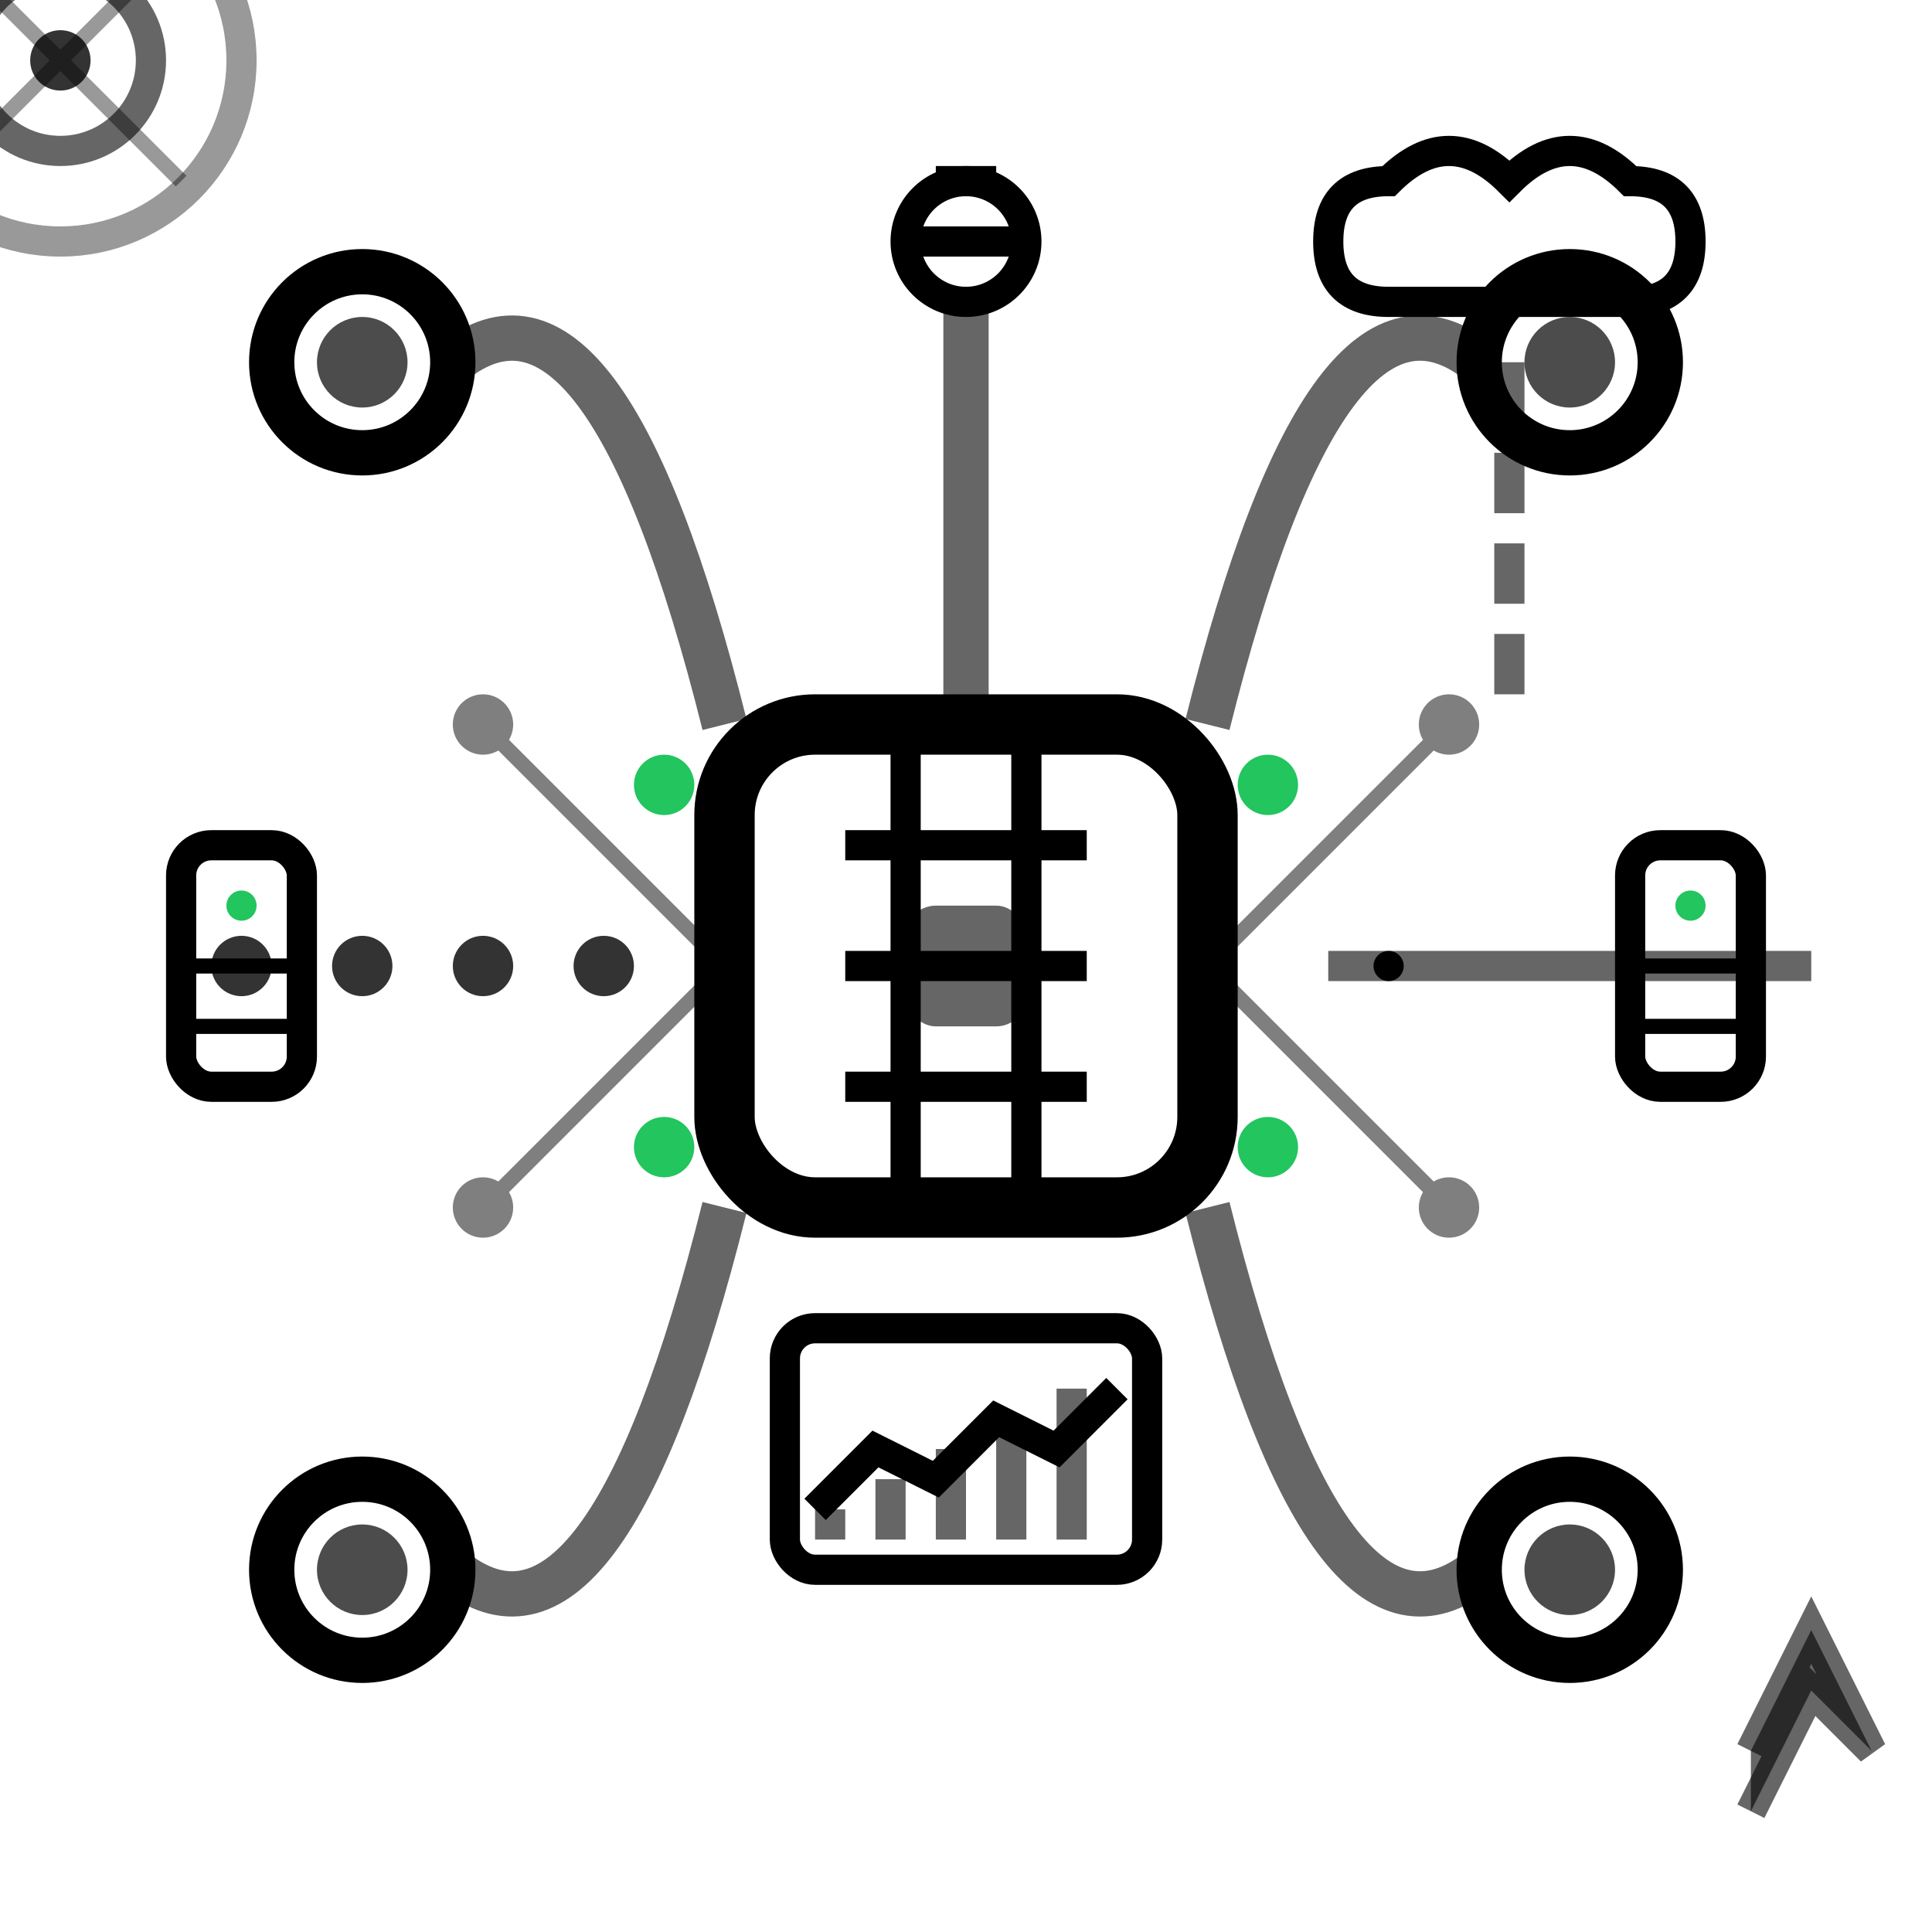
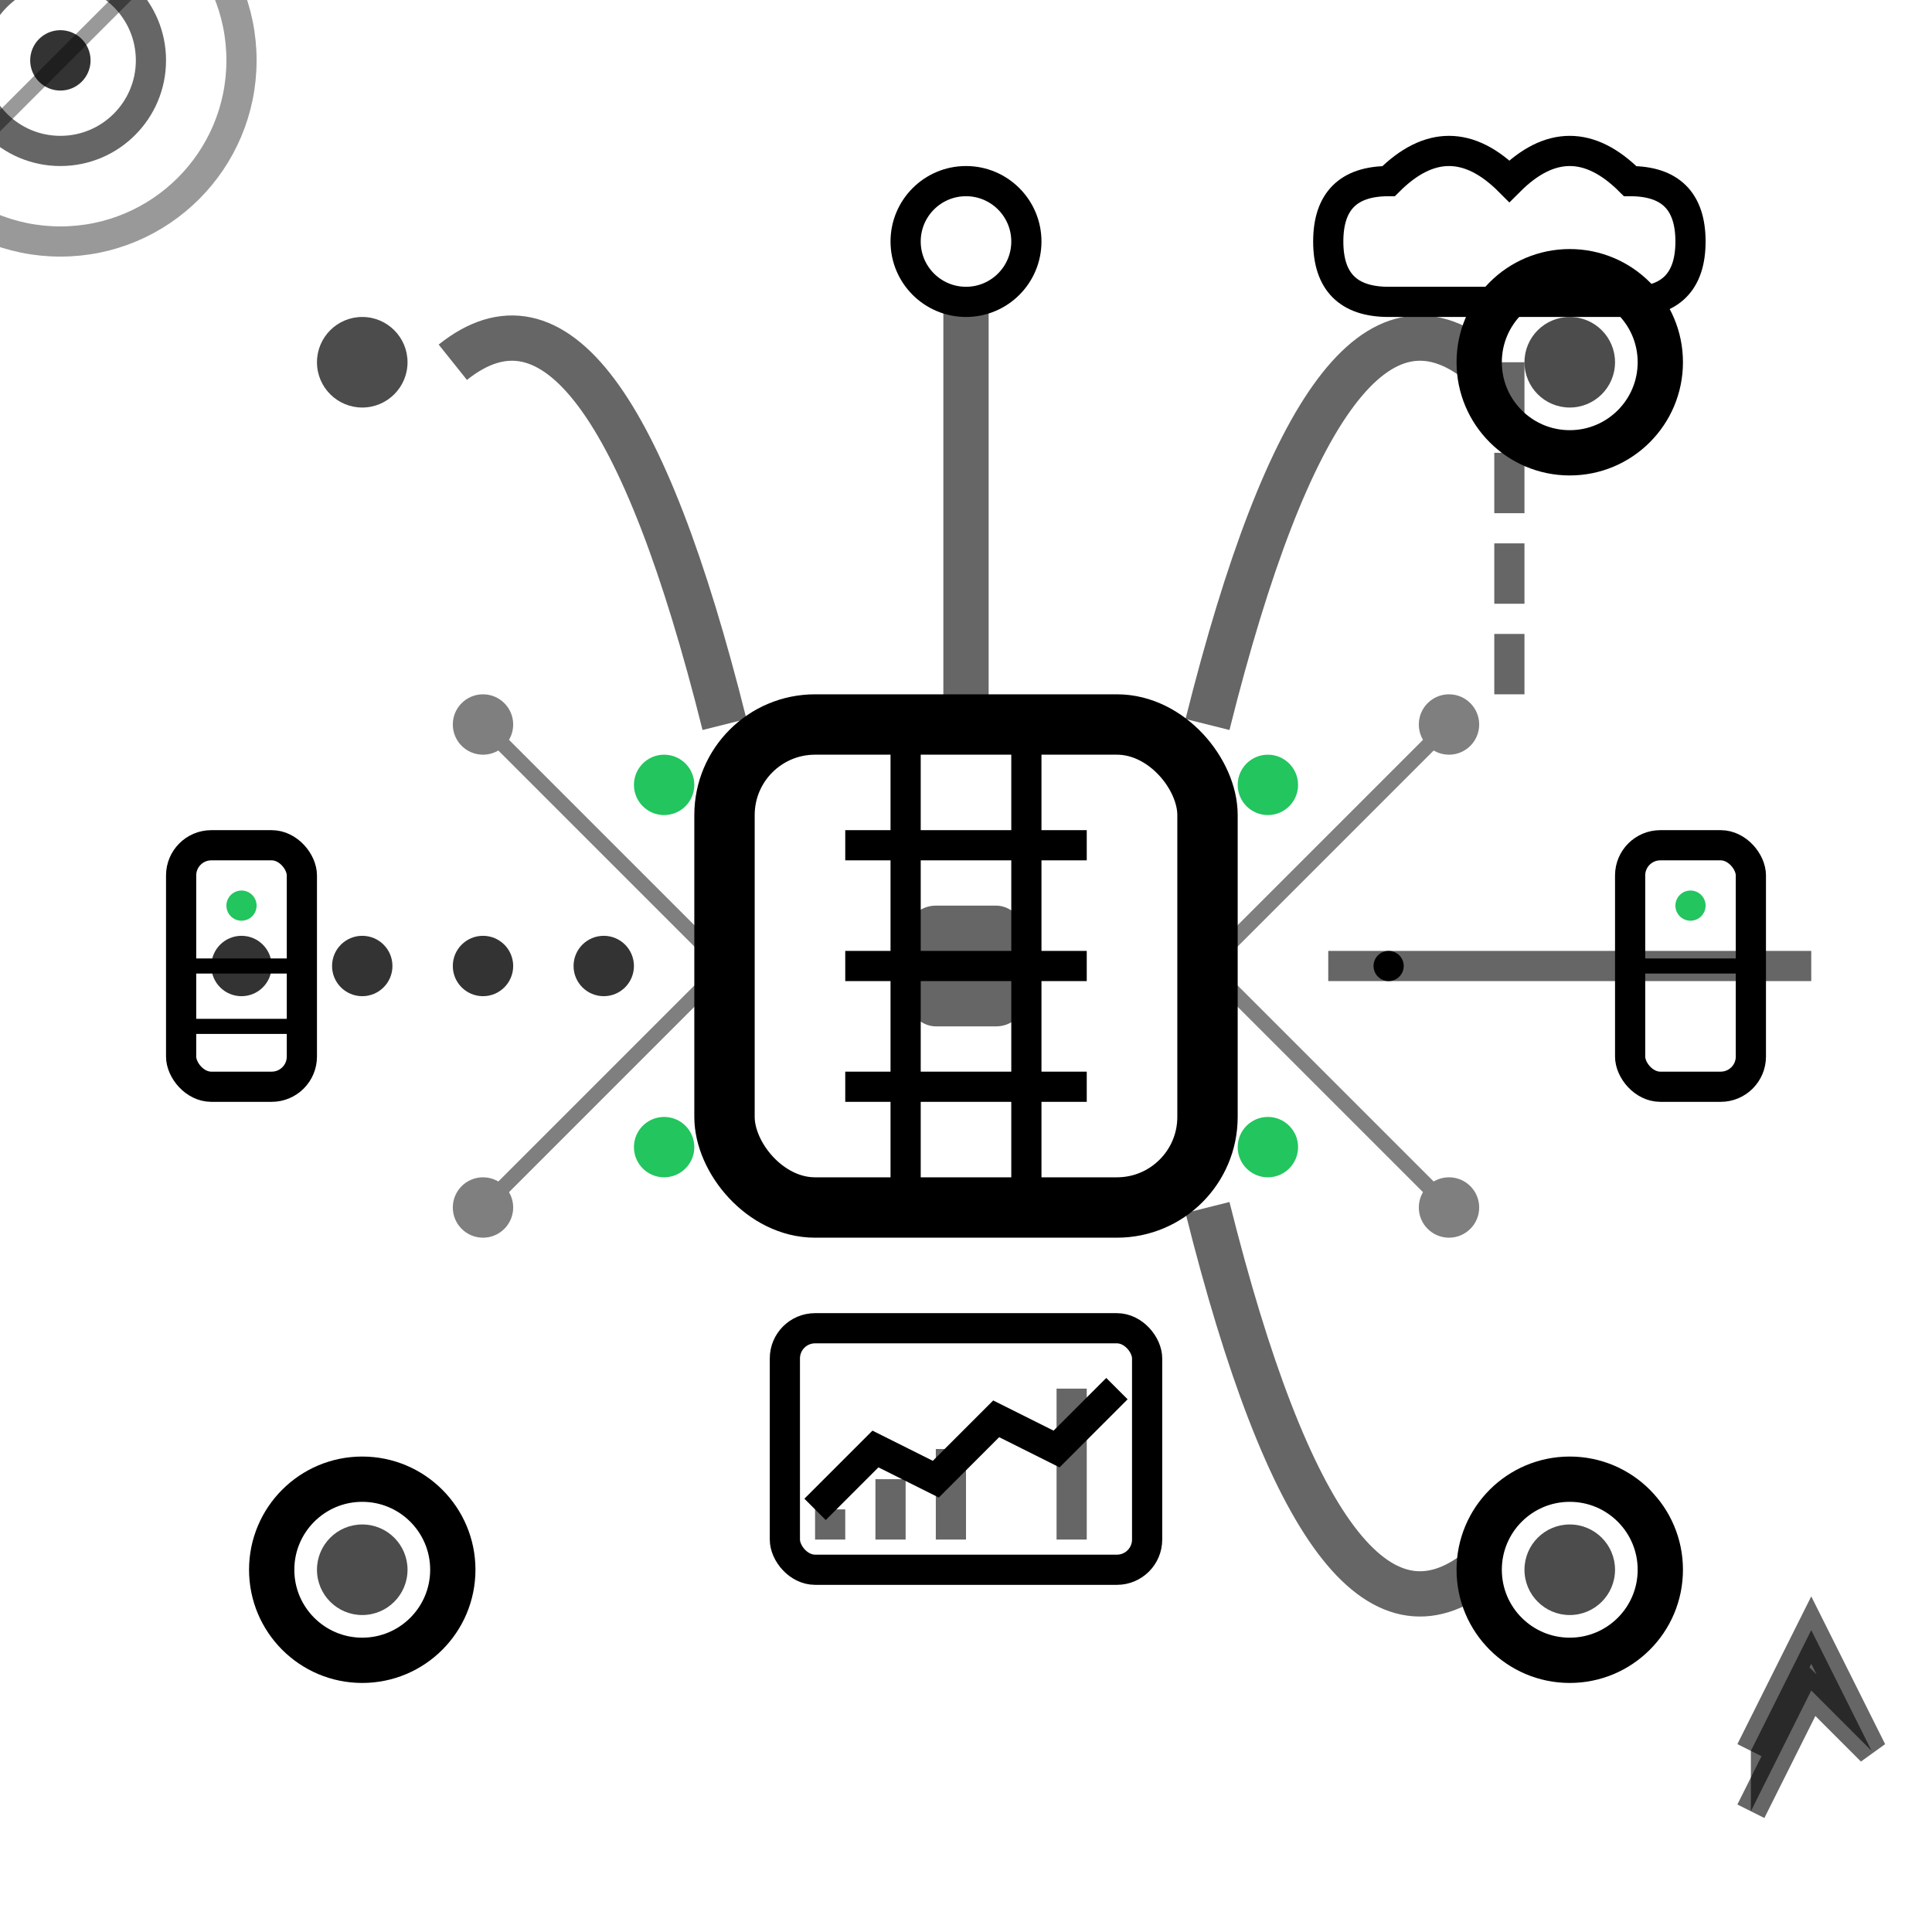
<svg xmlns="http://www.w3.org/2000/svg" width="64" height="64" viewBox="0 0 64 64" fill="none">
  <defs>
    <linearGradient id="techGrad" x1="0%" y1="0%" x2="100%" y2="100%">
      <stop offset="0%" style="stop-color:#2563eb" />
      <stop offset="100%" style="stop-color:#1d4ed8" />
    </linearGradient>
  </defs>
  <rect x="24" y="24" width="16" height="16" rx="3" fill="none" stroke="currentColor" stroke-width="2" />
  <line x1="28" y1="28" x2="36" y2="28" stroke="currentColor" stroke-width="1" />
  <line x1="28" y1="32" x2="36" y2="32" stroke="currentColor" stroke-width="1" />
  <line x1="28" y1="36" x2="36" y2="36" stroke="currentColor" stroke-width="1" />
  <line x1="30" y1="24" x2="30" y2="40" stroke="currentColor" stroke-width="1" />
  <line x1="34" y1="24" x2="34" y2="40" stroke="currentColor" stroke-width="1" />
  <rect x="30" y="30" width="4" height="4" rx="1" fill="currentColor" opacity="0.6" />
-   <circle cx="12" cy="12" r="3" fill="none" stroke="currentColor" stroke-width="1.5" />
  <circle cx="12" cy="12" r="1.5" fill="currentColor" opacity="0.7" />
  <circle cx="52" cy="12" r="3" fill="none" stroke="currentColor" stroke-width="1.5" />
  <circle cx="52" cy="12" r="1.5" fill="currentColor" opacity="0.7" />
  <circle cx="12" cy="52" r="3" fill="none" stroke="currentColor" stroke-width="1.5" />
  <circle cx="12" cy="52" r="1.5" fill="currentColor" opacity="0.7" />
  <circle cx="52" cy="52" r="3" fill="none" stroke="currentColor" stroke-width="1.5" />
  <circle cx="52" cy="52" r="1.5" fill="currentColor" opacity="0.7" />
  <path d="M15 12 Q20 8 24 24" stroke="currentColor" stroke-width="1.5" fill="none" opacity="0.6" />
  <path d="M49 12 Q44 8 40 24" stroke="currentColor" stroke-width="1.5" fill="none" opacity="0.6" />
-   <path d="M15 52 Q20 56 24 40" stroke="currentColor" stroke-width="1.5" fill="none" opacity="0.6" />
  <path d="M49 52 Q44 56 40 40" stroke="currentColor" stroke-width="1.5" fill="none" opacity="0.6" />
  <circle cx="32" cy="8" r="2" fill="none" stroke="currentColor" stroke-width="1" />
  <path d="M32 10 L32 24" stroke="currentColor" stroke-width="1.5" opacity="0.6" />
-   <path d="M30 8 L34 8 M31 6 L33 6 M32 4 L32 4" stroke="currentColor" stroke-width="1" />
  <circle cx="8" cy="32" r="1" fill="currentColor" opacity="0.8">
    <animate attributeName="opacity" values="0.3;1;0.3" dur="1.5s" repeatCount="indefinite" />
  </circle>
  <circle cx="12" cy="32" r="1" fill="currentColor" opacity="0.8">
    <animate attributeName="opacity" values="0.3;1;0.3" dur="1.5s" begin="0.3s" repeatCount="indefinite" />
  </circle>
  <circle cx="16" cy="32" r="1" fill="currentColor" opacity="0.8">
    <animate attributeName="opacity" values="0.3;1;0.3" dur="1.5s" begin="0.6s" repeatCount="indefinite" />
  </circle>
  <circle cx="20" cy="32" r="1" fill="currentColor" opacity="0.8">
    <animate attributeName="opacity" values="0.3;1;0.3" dur="1.5s" begin="0.9s" repeatCount="indefinite" />
  </circle>
  <g opacity="0.5">
    <line x1="24" y1="32" x2="16" y2="24" stroke="currentColor" stroke-width="0.5" />
    <line x1="24" y1="32" x2="16" y2="40" stroke="currentColor" stroke-width="0.5" />
    <line x1="40" y1="32" x2="48" y2="24" stroke="currentColor" stroke-width="0.5" />
    <line x1="40" y1="32" x2="48" y2="40" stroke="currentColor" stroke-width="0.5" />
    <circle cx="16" cy="24" r="1" fill="currentColor" />
    <circle cx="16" cy="40" r="1" fill="currentColor" />
    <circle cx="48" cy="24" r="1" fill="currentColor" />
    <circle cx="48" cy="40" r="1" fill="currentColor" />
  </g>
  <g transform="translate(44, 4)">
    <path d="M0 4 Q0 2 2 2 Q4 0 6 2 Q8 0 10 2 Q12 2 12 4 Q12 6 10 6 L2 6 Q0 6 0 4" fill="none" stroke="currentColor" stroke-width="1" />
    <path d="M6 8 L6 20" stroke="currentColor" stroke-width="1" stroke-dasharray="2,1" opacity="0.6" />
  </g>
  <rect x="6" y="28" width="4" height="8" rx="1" fill="none" stroke="currentColor" stroke-width="1" />
  <circle cx="8" cy="30" r="0.5" fill="#22c55e" />
  <line x1="6" y1="32" x2="10" y2="32" stroke="currentColor" stroke-width="0.5" />
  <line x1="6" y1="34" x2="10" y2="34" stroke="currentColor" stroke-width="0.5" />
  <rect x="54" y="28" width="4" height="8" rx="1" fill="none" stroke="currentColor" stroke-width="1" />
  <circle cx="56" cy="30" r="0.5" fill="#22c55e" />
  <line x1="54" y1="32" x2="58" y2="32" stroke="currentColor" stroke-width="0.5" />
-   <line x1="54" y1="34" x2="58" y2="34" stroke="currentColor" stroke-width="0.5" />
  <g transform="translate(26, 44)">
    <rect x="0" y="0" width="12" height="8" rx="1" fill="none" stroke="currentColor" stroke-width="1" />
    <path d="M1 6 L3 4 L5 5 L7 3 L9 4 L11 2" stroke="currentColor" stroke-width="1" fill="none" />
    <rect x="1" y="6" width="1" height="1" fill="currentColor" opacity="0.6" />
    <rect x="3" y="5" width="1" height="2" fill="currentColor" opacity="0.6" />
    <rect x="5" y="4" width="1" height="3" fill="currentColor" opacity="0.6" />
-     <rect x="7" y="3" width="1" height="4" fill="currentColor" opacity="0.6" />
    <rect x="9" y="2" width="1" height="5" fill="currentColor" opacity="0.6" />
  </g>
  <g transform="translate(2, 2)">
    <circle cx="0" cy="0" r="6" fill="none" stroke="currentColor" stroke-width="1" opacity="0.4" />
    <circle cx="0" cy="0" r="3" fill="none" stroke="currentColor" stroke-width="1" opacity="0.6" />
    <circle cx="0" cy="0" r="1" fill="currentColor" opacity="0.8" />
-     <path d="M-4 -4 L4 4 M-4 4 L4 -4" stroke="currentColor" stroke-width="0.5" opacity="0.4" />
+     <path d="M-4 -4 M-4 4 L4 -4" stroke="currentColor" stroke-width="0.5" opacity="0.4" />
  </g>
  <path d="M44 32 L60 32" stroke="currentColor" stroke-width="1" opacity="0.6" />
  <circle cx="46" cy="32" r="0.5" fill="currentColor">
    <animateTransform attributeName="transform" type="translate" values="0,0; 14,0; 0,0" dur="3s" repeatCount="indefinite" />
  </circle>
  <circle cx="42" cy="26" r="1" fill="#22c55e" />
  <circle cx="42" cy="38" r="1" fill="#22c55e" />
  <circle cx="22" cy="26" r="1" fill="#22c55e" />
  <circle cx="22" cy="38" r="1" fill="#22c55e" />
  <path d="M58 58 L60 54 L62 58 L60 56 L58 60" stroke="currentColor" stroke-width="1" fill="currentColor" opacity="0.6" />
</svg>